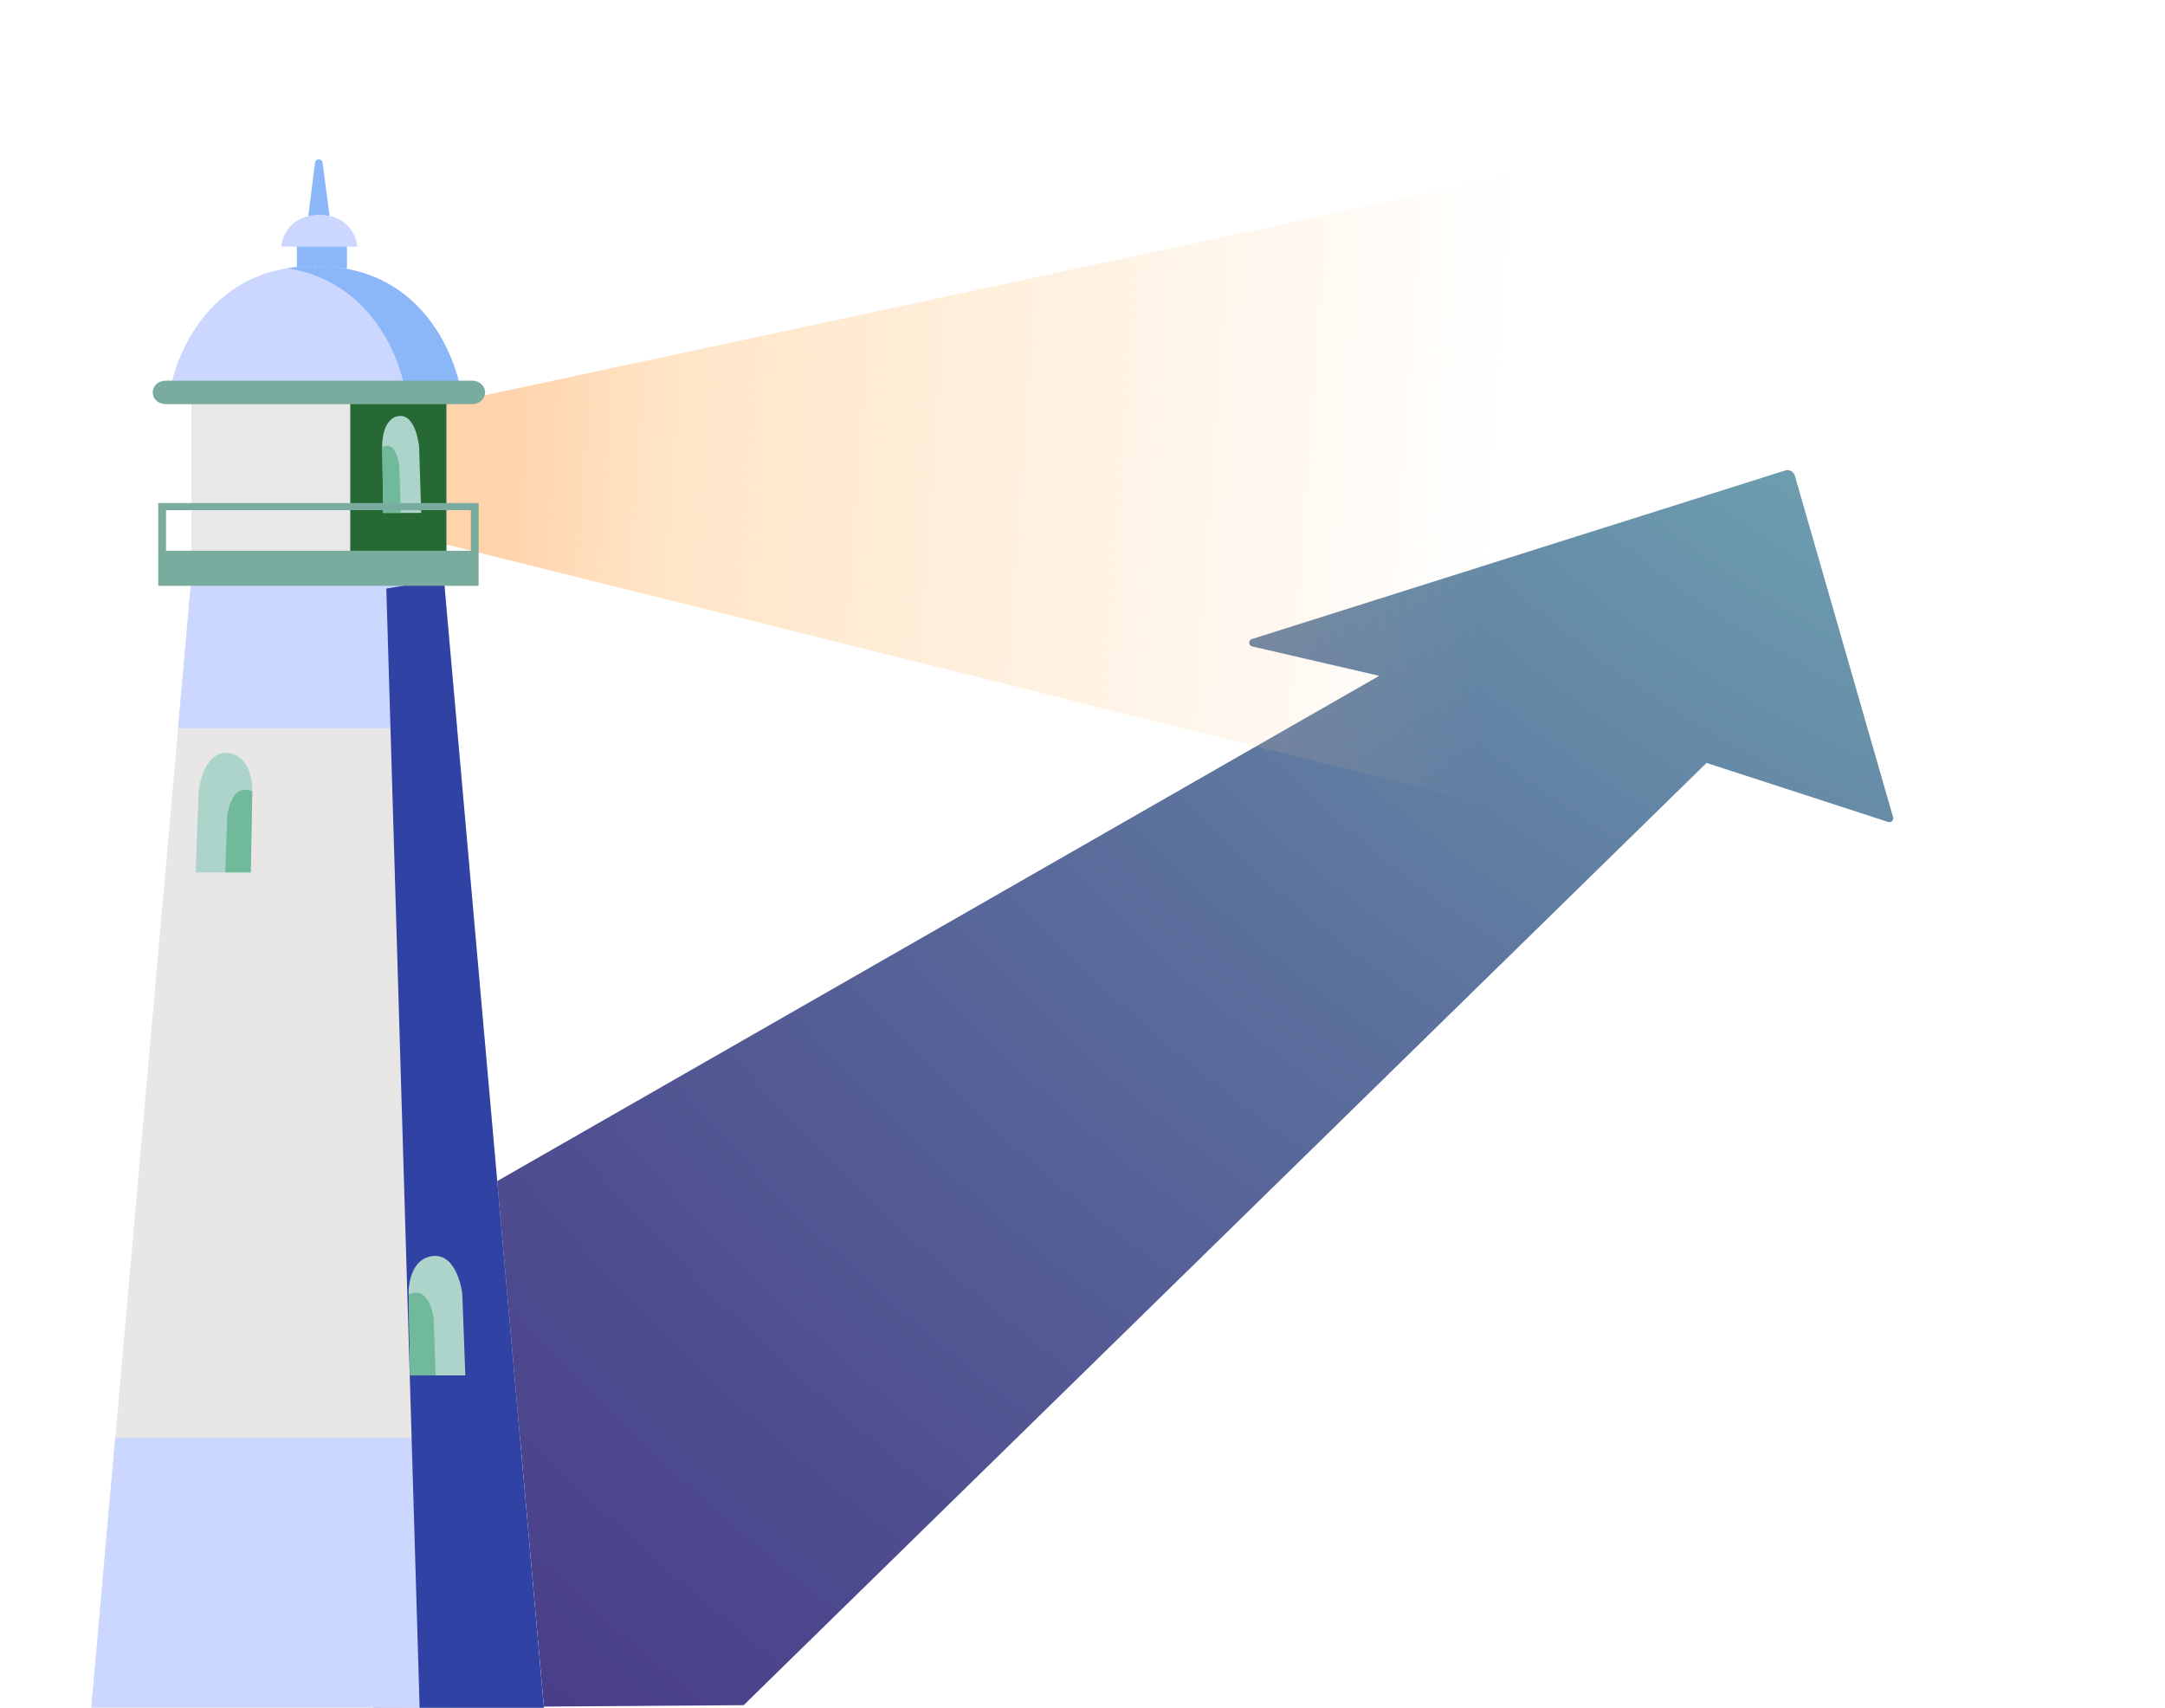
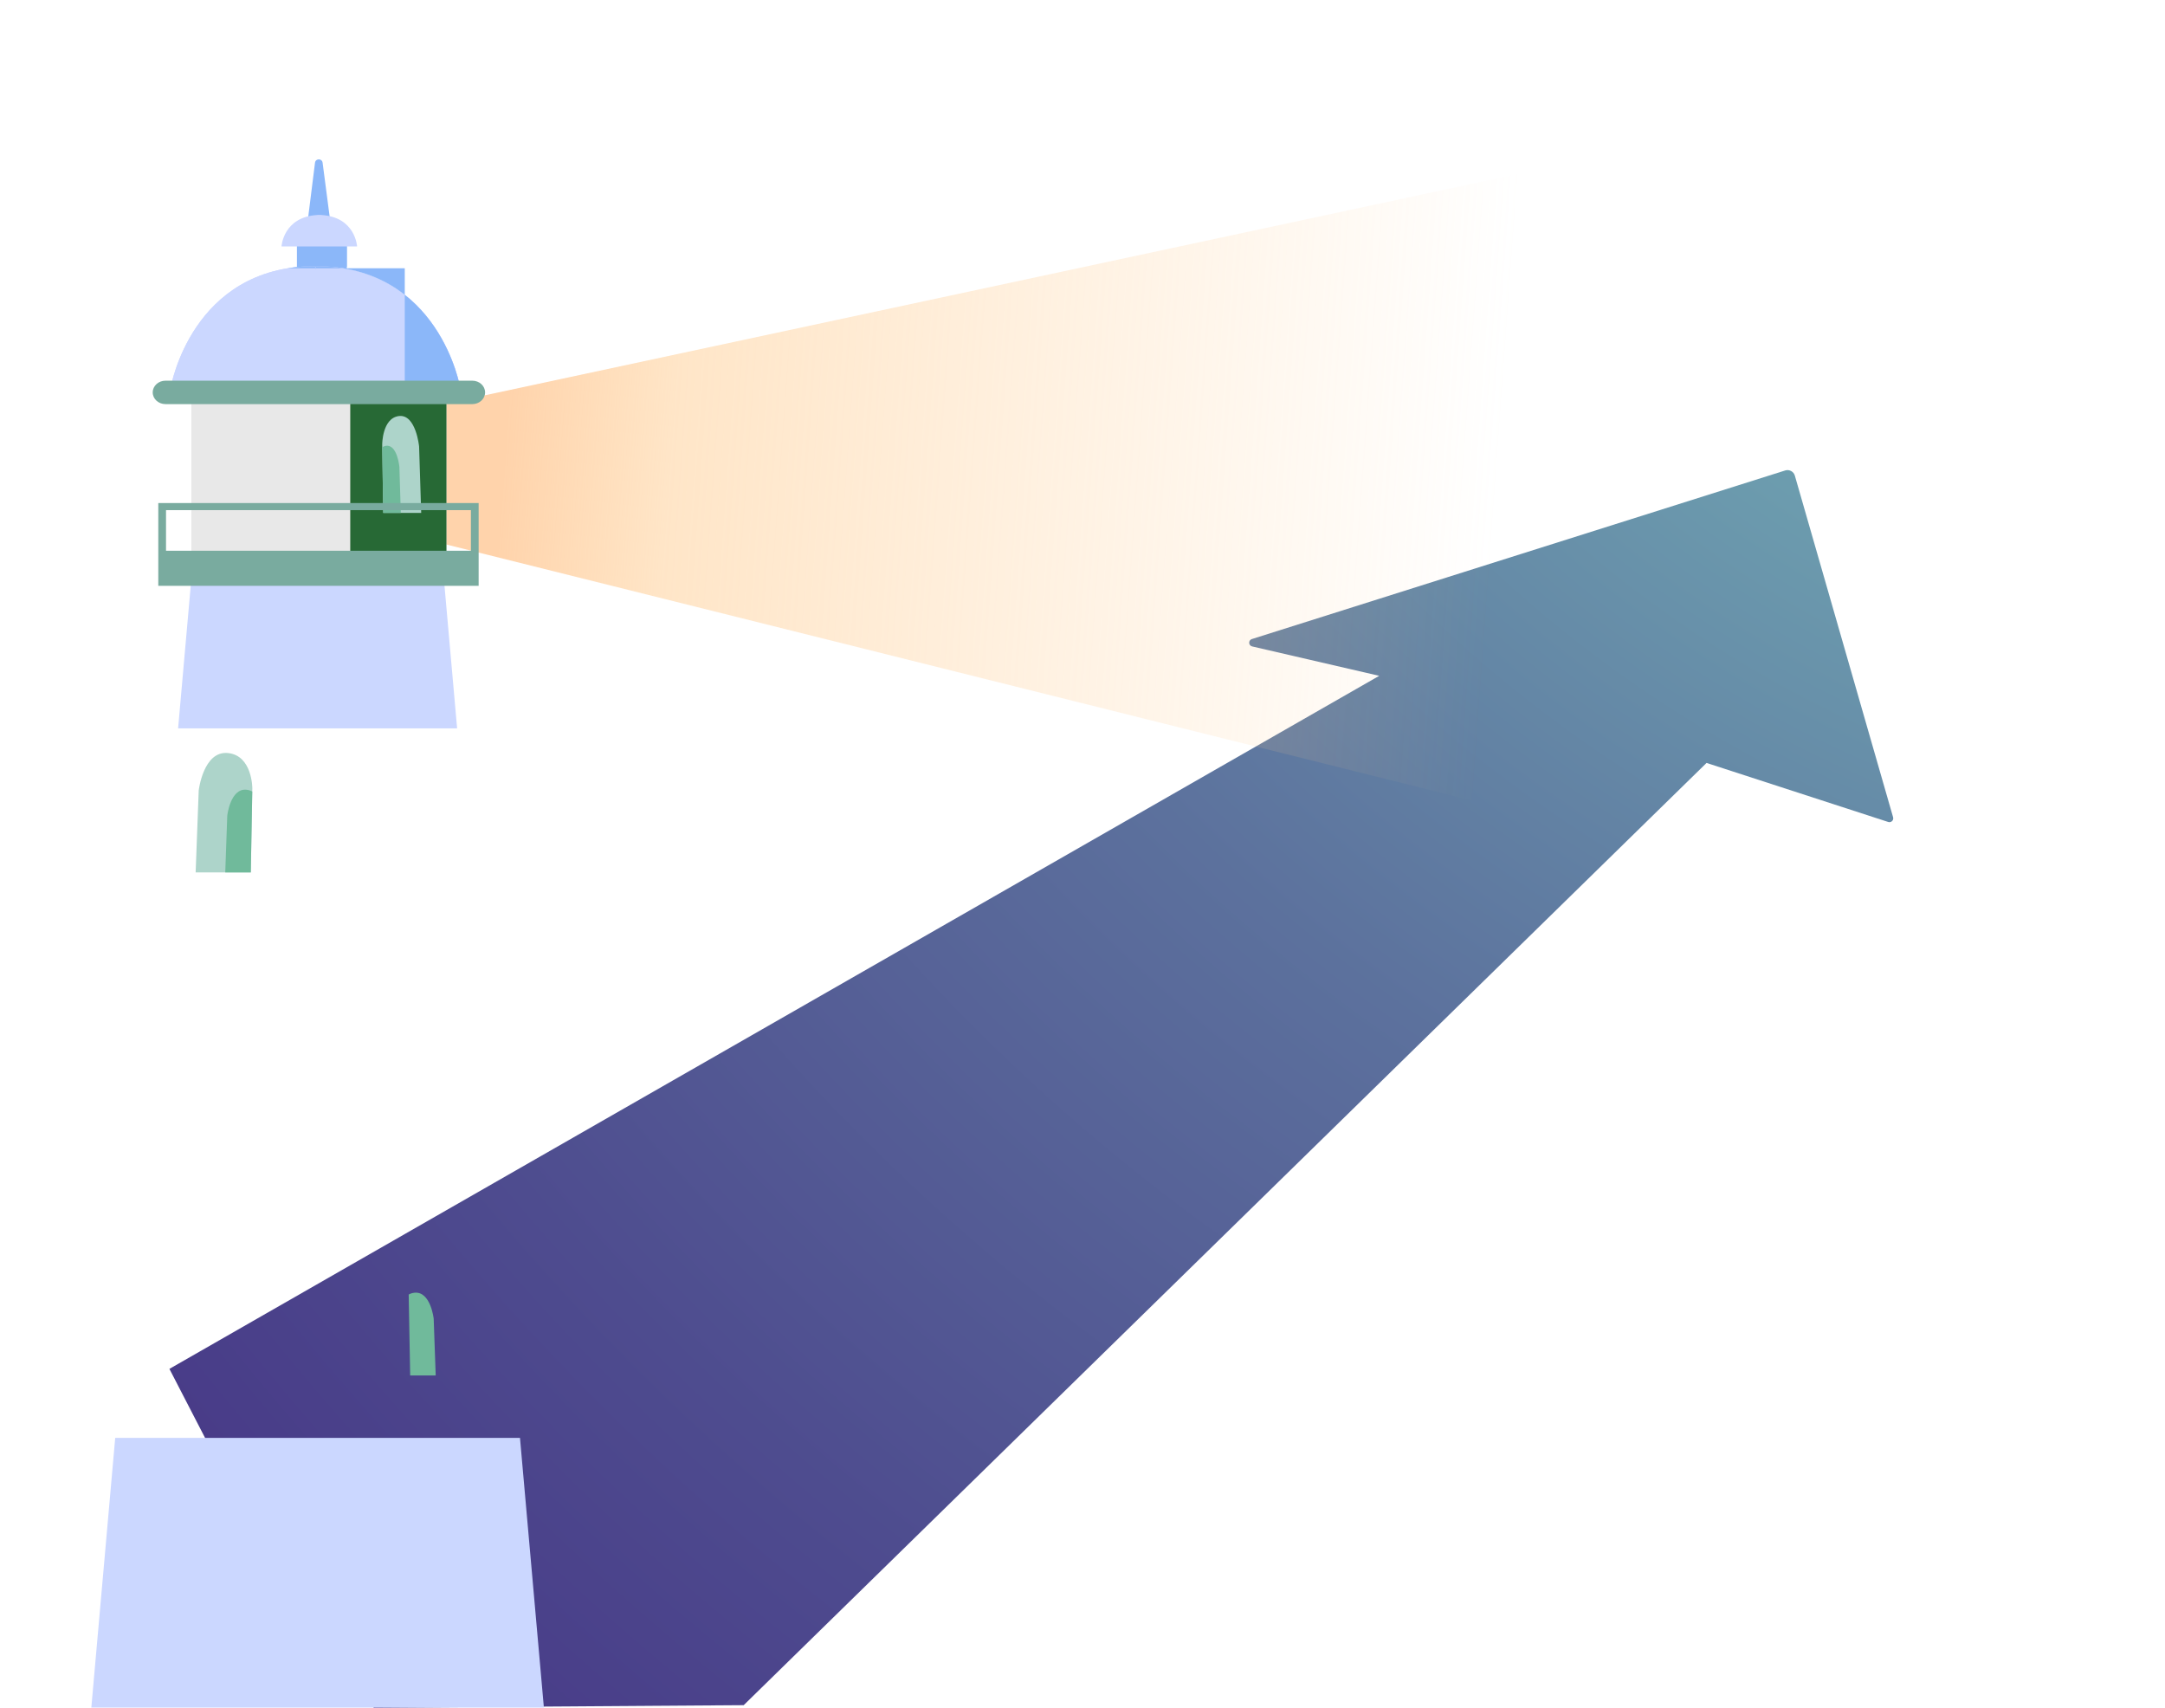
<svg xmlns="http://www.w3.org/2000/svg" width="1131" height="892" viewBox="0 0 1131 892" fill="none">
  <path d="M720.5 353L88.5 715L155.854 845.323L195.301 892L388.5 890.657L891.5 398.5L986.419 429.337C987.944 429.832 989.402 428.422 988.959 426.882L937.635 248.446C937.013 246.283 934.731 245.059 932.585 245.737L653.98 333.794C652.039 334.407 652.148 337.191 654.132 337.65L720.5 353Z" fill="url(#paint0_radial_800_7275)" />
  <path d="M199.501 276.002L199.501 218.002L1021 42.002L1021 481.002L199.501 276.002Z" fill="url(#paint1_linear_800_7275)" />
  <g clip-path="url(#clip0_800_7275)">
    <path d="M155.143 121.301H181.168V144.983H155.143V121.301Z" fill="#8BB7F9" />
    <path d="M172.5 115.335L168.527 84.981C168.222 82.654 164.851 82.663 164.559 84.992L160.757 115.335H172.5Z" fill="#8BB7F9" />
    <path d="M99.977 209.961H233.219V302.61H99.977V209.961Z" fill="#E8E8E8" />
-     <path d="M99.977 209.961H233.219V302.61H99.977V209.961Z" fill="#E8E8E8" />
    <g style="mix-blend-mode:overlay">
      <path d="M182.973 209.961H233.219V302.61H182.973V209.961Z" fill="#276935" />
    </g>
    <path d="M200.208 267.908H220.035L218.937 233.178C218.937 233.178 217.289 216.306 208.468 217.304C199.648 218.302 199.659 232.19 199.659 232.19L200.208 267.919V267.908Z" fill="#ADD4CA" />
    <path d="M201.754 232.85C200.947 232.942 200.274 233.22 199.669 233.611L200.196 267.909H209.375L208.646 243.847C208.646 243.847 207.559 232.16 201.754 232.85Z" fill="#70BA9B" />
    <path d="M164.568 139.008L164.792 140.767L165.016 139.008C229.62 139.008 240.391 202.43 240.391 202.43H89.194C89.194 202.43 99.965 139.008 164.568 139.008Z" fill="#CBD7FF" />
-     <path d="M99.966 302.27H159.179H172.651H231.874L300.523 1076.95H184.767H147.063H31.317L99.966 302.27Z" fill="#E8E7E5" />
    <path d="M155.143 121.301H181.168V139.417H155.143V121.301Z" fill="#8BB7F9" />
-     <path d="M165.913 112.29V112.238C166.227 112.238 166.518 112.259 166.81 112.259C167.112 112.259 167.404 112.238 167.706 112.238V112.29C185.706 113.257 186.547 128.719 186.547 128.719H147.061C147.061 128.719 147.901 113.257 165.902 112.29H165.913Z" fill="#CBD7FF" />
    <path d="M164.568 139.008L164.792 140.767L165.016 139.008C229.62 139.008 240.391 202.43 240.391 202.43H89.194C89.194 202.43 99.965 139.008 164.568 139.008Z" fill="#CBD7FF" />
-     <path d="M150.323 140.127C154.75 139.407 159.491 139.016 164.568 139.016L164.792 140.775L165.016 139.016C229.62 139.016 240.391 202.438 240.391 202.438H211.451C211.451 202.438 202.306 148.593 150.323 140.137V140.127Z" fill="#8BB7F9" />
+     <path d="M150.323 140.127C154.75 139.407 159.491 139.016 164.568 139.016L164.792 140.775L165.016 139.016C229.62 139.016 240.391 202.438 240.391 202.438H211.451V140.127Z" fill="#8BB7F9" />
    <path d="M165.913 112.29V112.238C166.227 112.238 166.518 112.259 166.81 112.259C167.112 112.259 167.404 112.238 167.706 112.238V112.29C185.706 113.257 186.547 128.719 186.547 128.719H147.061C147.061 128.719 147.901 113.257 165.902 112.29H165.913Z" fill="#CBD7FF" />
    <path d="M47.714 891.876L60.188 751.051H271.639L284.125 891.876H47.714Z" fill="#CBD7FF" />
    <path d="M159.179 302.27H172.651H231.874L238.801 380.444H93.04L99.967 302.27H159.179Z" fill="#CBD7FF" />
    <path d="M131.021 455.688H102.205L103.807 412.892C103.807 412.892 106.206 392.101 119.017 393.325C131.828 394.55 131.816 411.668 131.816 411.668L131.021 455.688Z" fill="#ADD4CA" />
    <path d="M128.755 412.493C129.921 412.606 130.907 412.956 131.781 413.429L131.008 455.7H117.67L118.724 426.052C118.724 426.052 120.304 411.649 128.744 412.493H128.755Z" fill="#70BA9B" />
    <g style="mix-blend-mode:overlay">
-       <path d="M201.814 307.444L224.69 1075.87L300.523 1076.95L231.874 302.27L201.814 307.444Z" fill="#3042A3" />
-     </g>
+       </g>
    <path d="M82.692 305.992H250.039V262.754H82.692V305.992ZM246.004 302.289H86.727V266.457H246.004V302.289Z" fill="#79AB9F" />
    <path d="M84.711 287.672H248.023V304.142H84.711V287.672Z" fill="#79AB9F" />
    <path d="M86.448 211.082H246.745C250.421 211.082 253.414 208.346 253.414 204.961C253.414 201.587 250.433 198.84 246.745 198.84H86.448C82.771 198.84 79.779 201.576 79.779 204.961C79.779 208.335 82.76 211.082 86.448 211.082Z" fill="#79AB9F" />
-     <path d="M214.274 718.419H243.09L241.487 675.623C241.487 675.623 239.089 654.832 226.278 656.056C213.478 657.28 213.478 674.398 213.478 674.398L214.274 718.419Z" fill="#ADD4CA" />
    <path d="M216.528 675.223C215.363 675.336 214.377 675.686 213.502 676.159L214.276 718.431H227.613L226.56 688.782C226.56 688.782 224.979 674.38 216.54 675.223H216.528Z" fill="#70BA9B" />
  </g>
  <defs>
    <radialGradient id="paint0_radial_800_7275" cx="0" cy="0" r="1" gradientUnits="userSpaceOnUse" gradientTransform="translate(1233.6 -188.298) scale(2132.94 2131.93)">
      <stop stop-color="#89E8CD" />
      <stop offset="0.04" stop-color="#83D9C7" />
      <stop offset="0.23" stop-color="#6EA1B0" />
      <stop offset="0.41" stop-color="#5C719D" />
      <stop offset="0.59" stop-color="#4E4C8F" />
      <stop offset="0.75" stop-color="#453284" />
      <stop offset="0.89" stop-color="#3F227E" />
      <stop offset="1" stop-color="#3D1D7C" />
    </radialGradient>
    <linearGradient id="paint1_linear_800_7275" x1="263.001" y1="253.002" x2="780.001" y2="290.502" gradientUnits="userSpaceOnUse">
      <stop stop-color="#FFC48E" stop-opacity="0.74" />
      <stop offset="0.168" stop-color="#FFCB8E" stop-opacity="0.49" />
      <stop offset="1" stop-color="#FFCB8E" stop-opacity="0" />
    </linearGradient>
    <clipPath id="clip0_800_7275">
      <rect width="334" height="823" fill="white" transform="matrix(-1 0 0 1 334 69)" />
    </clipPath>
  </defs>
</svg>